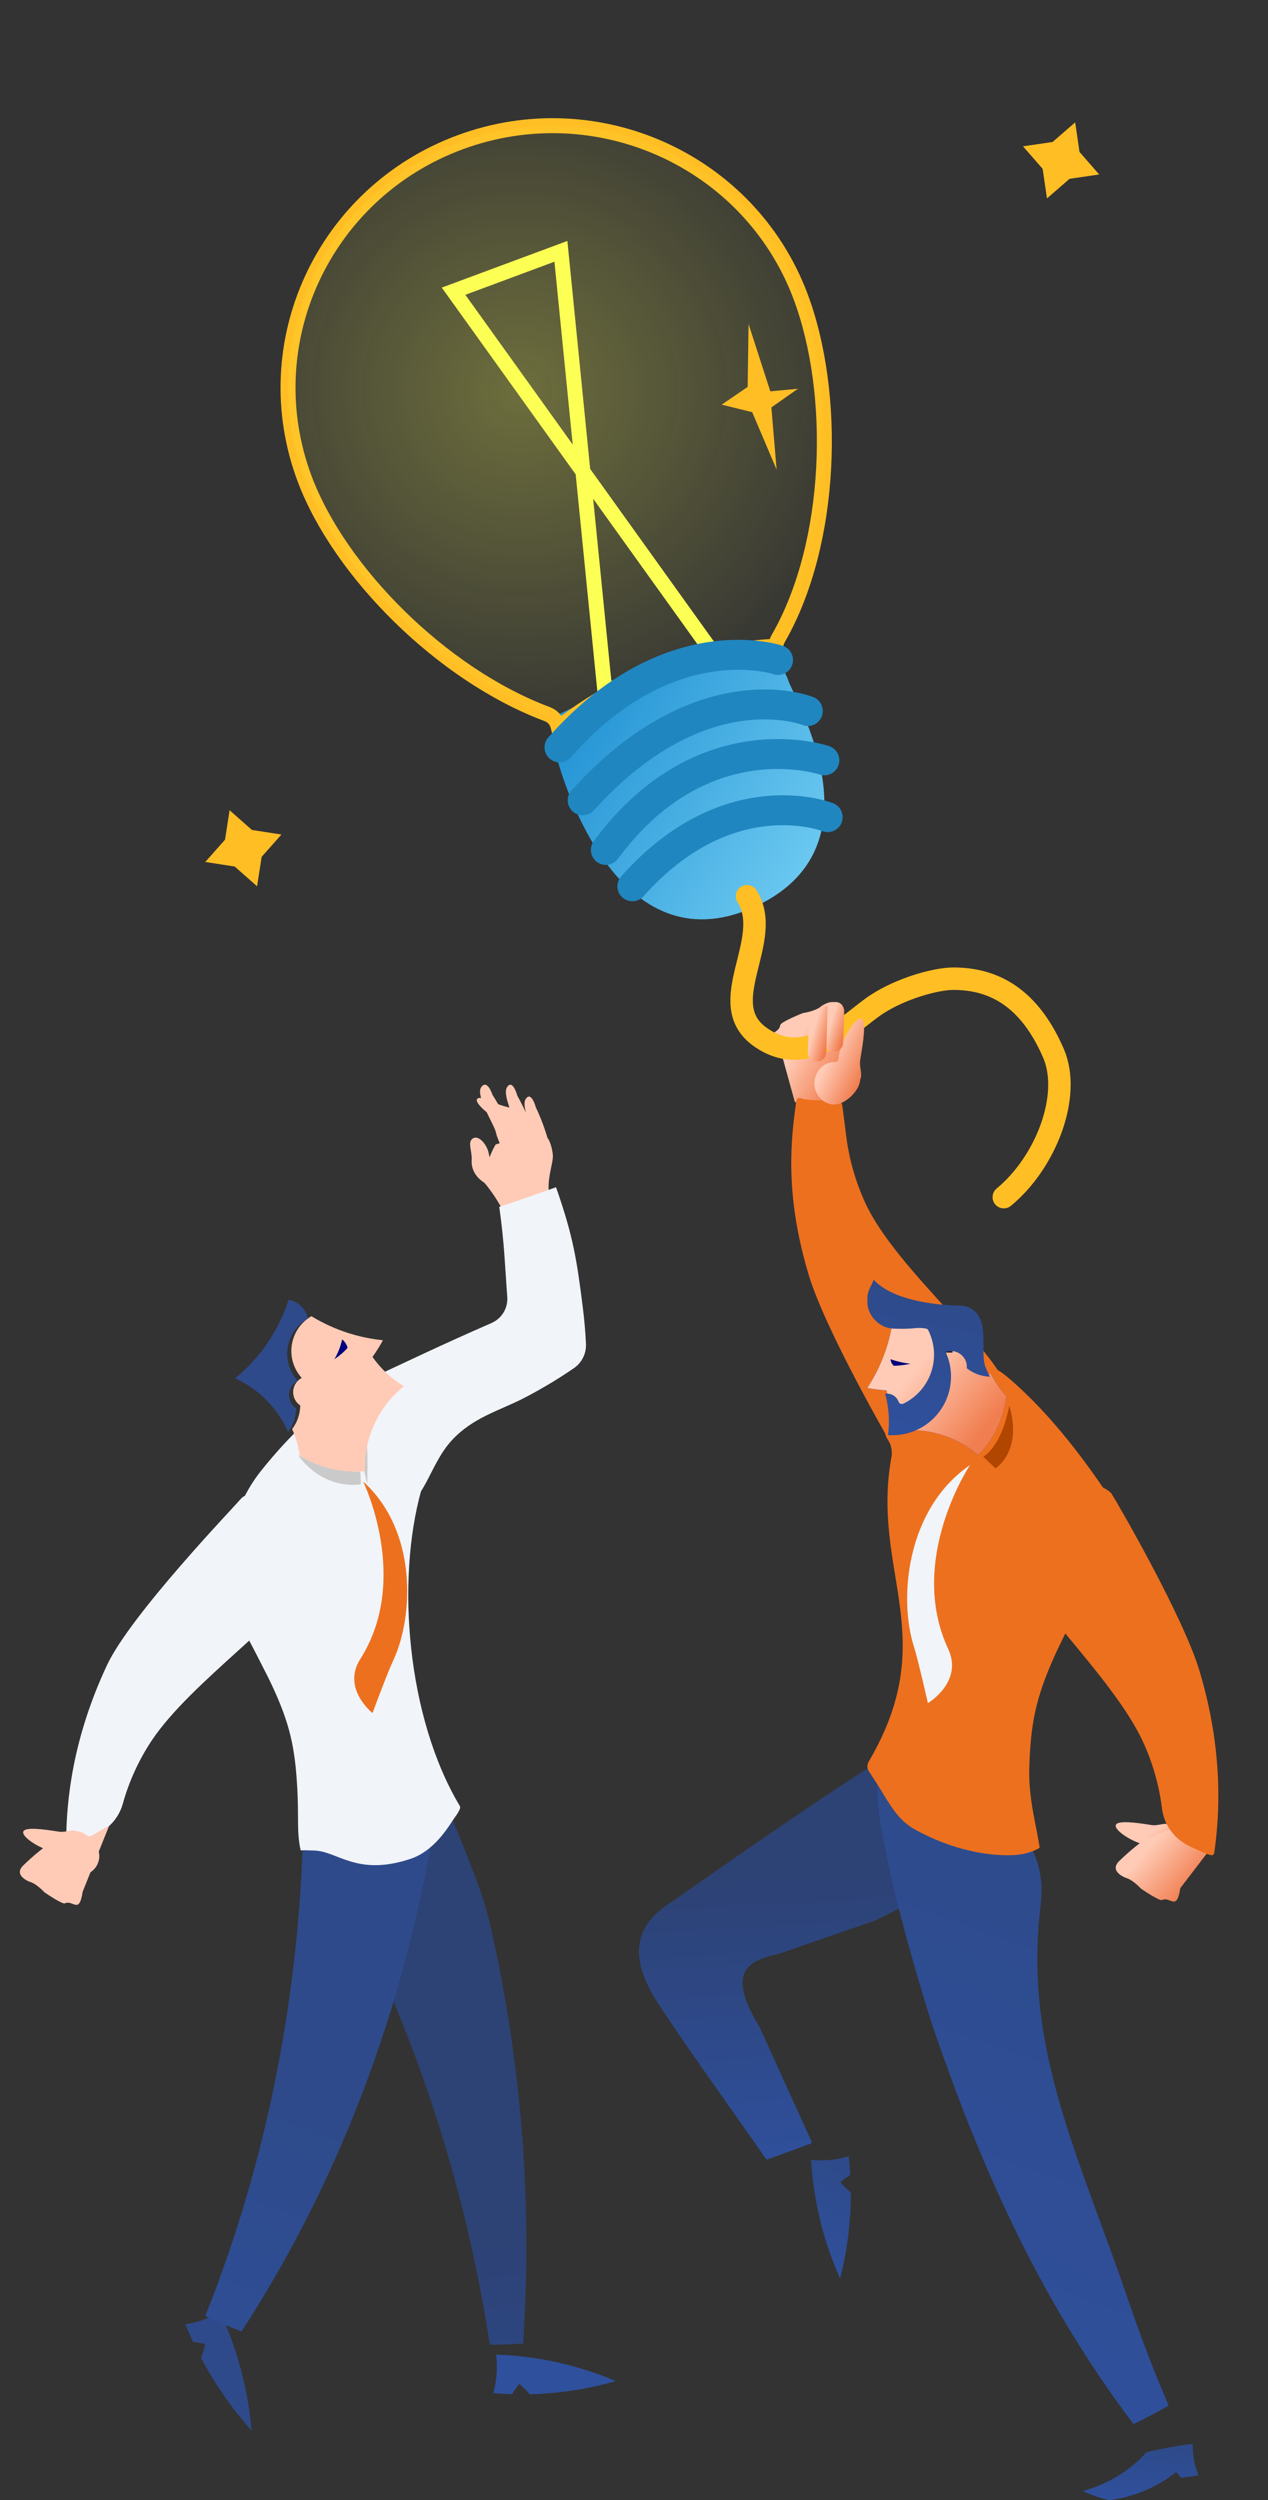
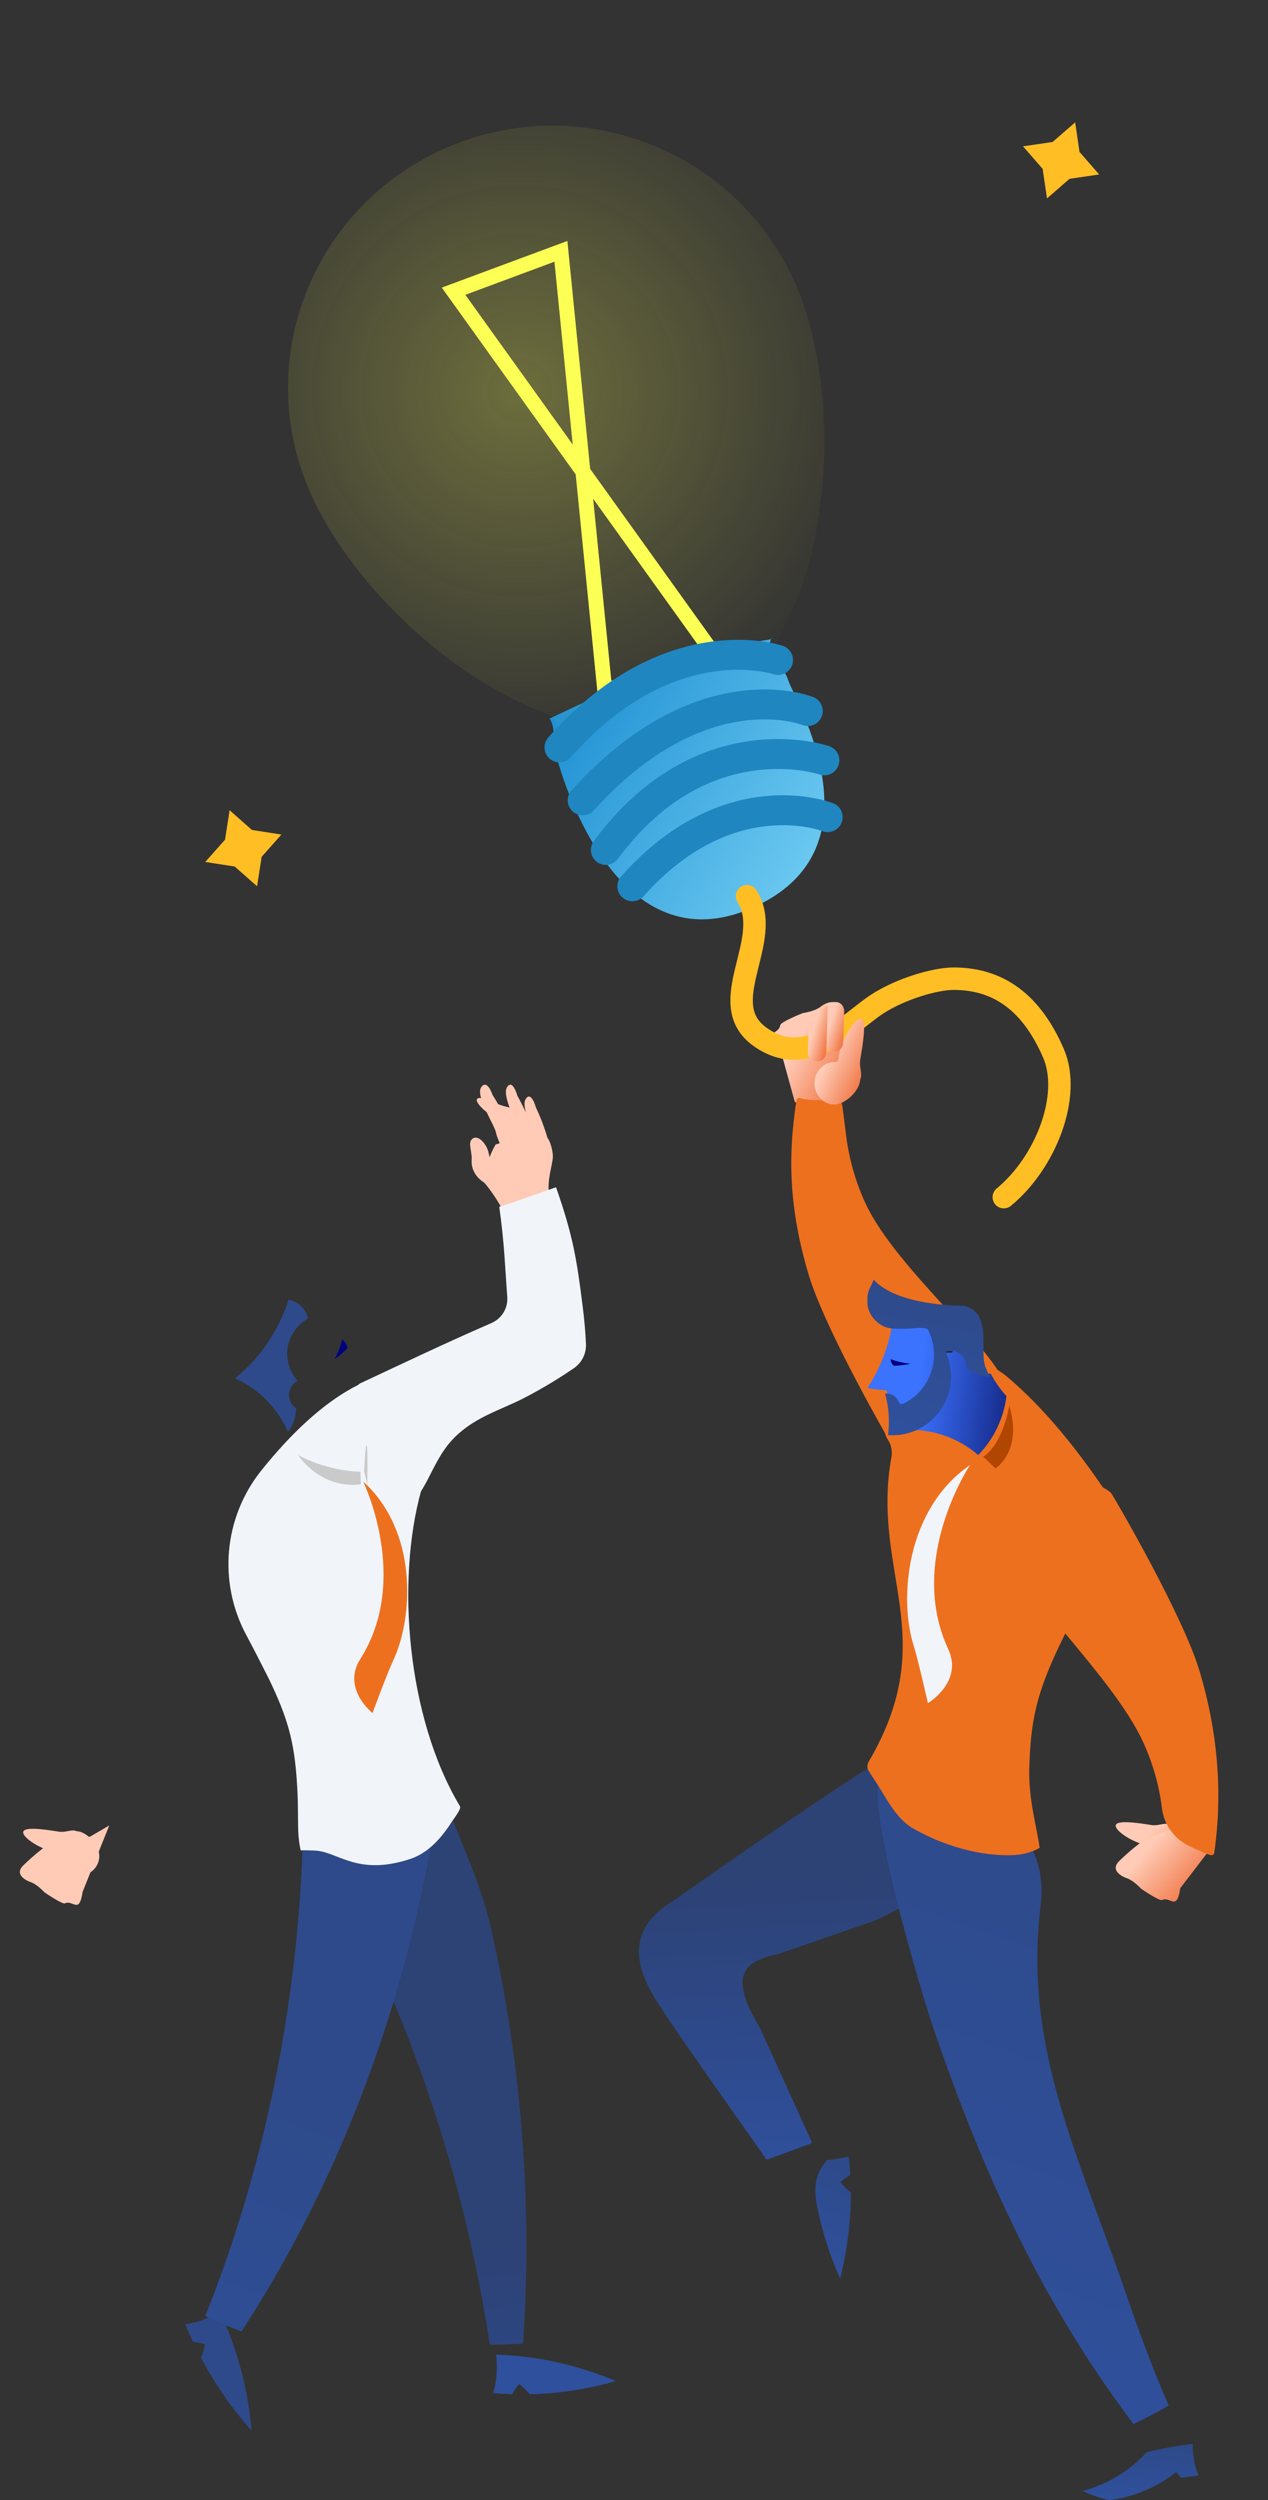
<svg xmlns="http://www.w3.org/2000/svg" width="339" height="668" viewBox="0 0 339 668" fill="none">
  <rect x="0" y="0" width="339" height="668" fill="#333333" stroke="none" />
  <g clip-path="url(#clip0_953_2838)">
    <path d="M222.356 297.772L225.661 279.87C225.851 278.834 225.405 273.961 224.651 270.014C223.826 265.699 219.597 268.824 219.597 268.824C219.597 268.824 218.344 270.104 214.645 270.684C214.645 270.684 208.731 273.004 208.605 273.896C208.254 276.557 203.463 275.47 208.58 280.244L212.497 294.422L222.356 297.772Z" fill="url(#paint0_linear_953_2838)" />
    <path d="M239.682 388.204C237.858 385.304 220.556 355.209 216.168 340.514C209.742 318.998 211.427 304.497 212.911 294.005C212.927 293.898 212.966 293.795 213.025 293.703C213.085 293.611 213.163 293.534 213.256 293.474C213.349 293.415 213.454 293.377 213.563 293.362C213.672 293.346 213.783 293.355 213.889 293.387C217.31 294.391 221.183 293.722 224.732 294.323C225.063 294.38 225.221 295.605 225.264 295.932L226.227 303.478C227.003 309.717 228.744 315.801 231.388 321.519C239.868 339.733 268.17 361.81 269.643 372.536C273.437 400.157 242.019 391.971 239.682 388.204Z" fill="#ED701E" />
    <path d="M234.009 513.107L208.287 522.02H208.244C200.577 523.774 193.709 526.223 203.022 541.546C203.079 541.636 203.129 541.729 203.173 541.827L216.974 572.199C216.996 572.25 217.009 572.305 217.01 572.362C217.011 572.417 217.001 572.473 216.979 572.524C216.957 572.577 216.925 572.624 216.885 572.662C216.845 572.701 216.796 572.731 216.744 572.75L205.2 576.963C205.113 576.996 205.019 576.998 204.932 576.968C204.845 576.939 204.77 576.88 204.723 576.801C202.617 573.463 183.297 546.735 175.672 534.848C167.032 521.373 170.809 513.356 180.23 507.724C180.23 507.724 241.619 464.312 244.571 465.688C248.129 467.344 272.122 485.551 244.284 507.796C243.693 508.282 234.726 512.859 234.009 513.107Z" fill="url(#paint1_linear_953_2838)" />
    <path d="M249.607 542.088C263.048 581.408 279.169 616.159 303.06 647.677C306.269 646.133 309.397 644.486 312.446 642.736C308.623 633.835 305.117 624.728 301.931 615.417C288.145 575.047 273.64 547.359 278.192 509.246C280.138 492.91 270.149 487.048 266.309 484.586C264.414 483.372 260.385 482.845 256.956 480.347C236.541 465.476 235.589 466.828 234.641 476.463C233.395 489.094 246.269 532.316 249.607 542.088Z" fill="url(#paint2_linear_953_2838)" />
    <path d="M289.433 665.577C289.856 665.774 290.284 665.961 290.717 666.14C292.597 666.922 294.544 667.545 296.536 668C303.103 667.18 309.301 664.59 314.424 660.526C314.889 660.996 315.329 661.495 315.743 662.023C317.312 661.852 318.869 661.64 320.412 661.389C319.773 659.829 319.335 658.199 319.108 656.536L319.027 656.092C318.91 655.058 318.875 654.017 318.921 652.979C314.742 653.444 310.601 654.192 306.529 655.216C303.976 658.023 300.962 660.403 297.608 662.259C295.038 663.693 292.292 664.807 289.433 665.577Z" fill="url(#paint3_linear_953_2838)" />
    <path d="M236.846 378.313C236.242 380.875 236.284 383.127 237.386 384.685C238.207 385.947 238.561 387.452 238.388 388.945C232.625 419.95 251.946 437.19 232.233 470.711C232.009 471.093 231.894 471.527 231.901 471.967C231.907 472.408 232.034 472.838 232.268 473.213C232.787 474.042 233.32 474.864 233.868 475.68C236.9 480.207 239.342 485.835 244.266 488.619C254.496 494.412 264.729 496.06 271.386 495.635C273.691 495.498 275.934 494.845 277.948 493.727C277.95 493.723 277.951 493.72 277.951 493.715C277.951 493.712 277.95 493.709 277.948 493.705C277.181 488.101 274.912 480.686 275.182 472.299C275.542 460.441 276.922 453.683 281.839 442.665C282.273 441.693 282.724 440.726 283.193 439.763C286.939 432.083 294.096 416.92 300.335 409.229C300.688 408.797 300.898 408.268 300.934 407.714C300.971 407.159 300.833 406.607 300.54 406.134C288.466 386.775 277.822 375.075 269.336 367.924C257.986 358.349 240.239 363.907 236.846 378.313Z" fill="#ED701E" />
-     <path d="M224.596 608.799C225.607 604.859 226.354 600.863 226.831 596.837C227.268 593.181 227.483 589.506 227.475 585.828C226.459 584.975 225.522 584.044 224.676 583.045C225.51 582.342 226.397 581.694 227.328 581.105C227.236 579.429 227.097 577.763 226.911 576.106C225.02 576.679 223.059 577.033 221.074 577.157C219.668 577.25 218.256 577.226 216.854 577.088C217.116 581.669 217.732 586.226 218.695 590.726C220.021 596.913 221.998 602.967 224.596 608.799Z" fill="url(#paint4_linear_953_2838)" />
+     <path d="M224.596 608.799C225.607 604.859 226.354 600.863 226.831 596.837C227.268 593.181 227.483 589.506 227.475 585.828C226.459 584.975 225.522 584.044 224.676 583.045C225.51 582.342 226.397 581.694 227.328 581.105C227.236 579.429 227.097 577.763 226.911 576.106C225.02 576.679 223.059 577.033 221.074 577.157C217.116 581.669 217.732 586.226 218.695 590.726C220.021 596.913 221.998 602.967 224.596 608.799Z" fill="url(#paint4_linear_953_2838)" />
    <path d="M259.339 391.434C259.339 391.434 242.408 416.747 253.493 440.567C257.608 449.407 248.074 455.053 248.074 455.053C248.074 455.053 245.436 443.406 244.333 439.926C240.218 427.067 242.276 403.167 259.339 391.434Z" fill="#F1F4F9" />
    <path d="M298.292 487.729C298.52 486.216 303.986 487.018 307.871 487.633C309.707 487.923 311.358 486.868 312.546 487.512C312.134 487.512 312.935 487.421 312.546 487.512C315.305 487.549 318.681 491.332 318.642 494.165C318.634 494.839 318.498 495.507 318.239 496.127C317.981 496.747 317.607 497.308 317.137 497.779C316.667 498.249 316.112 498.62 315.502 498.869C314.892 499.119 314.242 499.242 313.585 499.232C312.93 499.225 312.281 499.085 311.677 498.82C311.074 498.555 310.527 498.169 310.069 497.686C309.61 497.202 309.249 496.63 309.007 496.003C308.764 495.376 308.644 494.705 308.654 494.029C308.663 493.839 308.602 493.651 308.481 493.505C308.361 493.36 308.191 493.267 308.006 493.246C307.69 493.217 307.366 493.173 307.039 493.121C303.146 492.499 298.064 489.244 298.292 487.729Z" fill="url(#paint5_linear_953_2838)" />
    <path d="M321.622 485.095L306.203 491.525C305.309 491.884 301.827 494.685 299.216 497.25C296.358 500.048 300.989 501.737 300.989 501.737C300.989 501.737 302.632 502.06 305.034 504.61C305.034 504.61 309.943 508.004 310.69 507.652C312.914 506.6 314.616 510.823 315.551 504.484L323.068 494.675L321.622 485.095Z" fill="url(#paint6_linear_953_2838)" />
    <path d="M297.22 399.171C299.017 402.041 316.291 431.833 320.666 446.38C327.07 467.676 326.121 484.662 324.63 495.055C324.614 495.163 324.573 495.266 324.513 495.356C324.452 495.447 324.372 495.524 324.278 495.583C324.184 495.64 324.078 495.677 323.968 495.692C323.859 495.706 323.747 495.697 323.641 495.665C321.954 495.169 320.004 494.203 318.029 493.28C316.047 492.354 314.334 490.955 313.048 489.211C311.761 487.466 310.943 485.433 310.669 483.297L310.637 483.036C309.859 476.861 308.123 470.838 305.487 465.177C297.031 447.154 271.764 424.988 270.309 414.367C266.519 387.016 294.885 395.442 297.22 399.171Z" fill="#ED701E" />
    <path d="M237.02 371.477C238.062 375.116 238.332 378.934 237.812 382.684C239.513 382.313 241.246 382.11 242.985 382.077C249.78 381.939 256.384 384.329 261.521 388.783C265.683 384.49 268.336 378.957 269.076 373.021C267.427 371.231 266.026 369.23 264.907 367.068C262.678 366.989 260.531 366.205 258.774 364.831C258.83 364.209 258.745 363.582 258.527 362.997C258.281 362.328 257.869 361.732 257.33 361.266C256.791 360.801 256.142 360.479 255.445 360.333C254.668 360.167 253.86 360.225 253.116 360.501L252.923 360.58C252.817 359.889 252.641 359.212 252.397 358.556C251.919 357.259 251.189 356.068 250.249 355.052C249.311 354.037 248.181 353.216 246.925 352.638C245.669 352.059 244.312 351.733 242.93 351.68C241.549 351.626 240.171 351.846 238.873 352.325L238.77 352.365C238.77 352.44 238.77 352.515 238.741 352.594C238.272 356.005 237.406 359.35 236.162 362.561C235.73 363.679 235.255 364.774 234.734 365.853C234.397 366.549 234.04 367.238 233.661 367.919C233.116 368.921 232.53 369.899 231.901 370.855C233.593 371.162 235.302 371.371 237.02 371.477Z" fill="url(#paint7_linear_953_2838)" />
-     <path d="M237.809 382.597V382.686L238.134 382.619C239.732 382.292 241.357 382.112 242.987 382.079H243.144C249.889 381.982 256.434 384.368 261.531 388.783C265.693 384.492 268.341 378.962 269.076 373.032C267.427 371.243 266.024 369.243 264.905 367.084C262.675 367.004 260.527 366.221 258.769 364.848C258.825 364.227 258.74 363.6 258.522 363.016C258.276 362.348 257.864 361.752 257.324 361.287C256.785 360.821 256.136 360.5 255.439 360.355C254.89 360.238 254.324 360.232 253.773 360.336L253.698 360.355H253.662H253.619C253.544 360.355 253.469 360.39 253.394 360.411L253.254 360.455H253.229L253.126 360.493H253.108L252.915 360.572L252.883 360.368C252.883 360.326 252.883 360.279 252.858 360.236C252.856 360.221 252.856 360.205 252.858 360.191L252.837 360.101L252.805 359.937C252.805 359.88 252.78 359.822 252.765 359.765C252.671 359.353 252.552 358.948 252.408 358.551C251.929 357.254 251.198 356.064 250.259 355.05C249.319 354.035 248.189 353.215 246.933 352.636C245.676 352.059 244.318 351.733 242.936 351.68C241.554 351.626 240.175 351.846 238.877 352.325L238.777 352.364L238.745 352.592C238.667 353.157 238.577 353.718 238.477 354.279C237.976 357.105 237.202 359.875 236.165 362.551C235.733 363.669 235.257 364.763 234.735 365.841C234.399 366.536 234.042 367.224 233.663 367.905C233.118 368.906 232.53 369.883 231.901 370.838C233.595 371.146 235.305 371.354 237.023 371.46C237.023 371.502 237.051 371.549 237.062 371.592C238.062 375.17 238.316 378.916 237.809 382.597Z" fill="url(#paint8_linear_953_2838)" />
    <path d="M238.361 364.161C238.504 364.434 238.7 364.691 238.945 364.926C240.46 364.88 241.96 364.698 243.407 364.381C241.556 364.175 239.763 363.763 238.097 363.159C238.104 363.501 238.194 363.84 238.361 364.161Z" fill="#00007F" />
    <path d="M253.144 361.392L253.144 361.304C253.144 361.033 253.144 360.763 253.144 360.508C253.144 360.791 253.144 361.093 253.144 361.392Z" stroke="#231F20" stroke-width="3" stroke-miterlimit="10" />
    <path d="M237.409 383.436L237.725 383.457C239.422 383.552 241.123 383.368 242.76 382.91C243.177 382.795 243.597 382.658 244.011 382.507C245.942 381.795 247.715 380.708 249.227 379.31C250.738 377.911 251.96 376.229 252.821 374.357C253.682 372.486 254.166 370.463 254.246 368.406C254.325 366.347 253.998 364.293 253.284 362.361C253.137 361.962 252.974 361.57 252.798 361.192L252.907 361.153H252.932L253.054 361.113H253.072H253.104L253.209 361.084H253.259L253.338 361.066H253.374H253.402H253.467L253.661 361.034L253.852 361.008H253.891C253.944 361.005 253.997 361.005 254.05 361.008H254.524H254.704H254.744L254.892 361.03H254.945L255.125 361.066C255.827 361.213 256.48 361.536 257.022 362.005C257.565 362.474 257.98 363.073 258.228 363.746C258.447 364.335 258.532 364.966 258.476 365.592C260.245 366.975 262.406 367.763 264.65 367.844C264.355 367.275 264.082 366.692 263.823 366.099C263.697 365.815 263.582 365.531 263.463 365.246L263.42 365.142C263.395 365.07 263.369 364.998 263.348 364.926C263.327 364.854 263.28 364.703 263.251 364.567C263.201 364.375 263.161 364.174 263.126 363.966L263.082 363.71C262.431 359.21 264.344 351.712 259.105 349.367L258.911 349.284L258.689 349.197C258.43 349.104 258.168 349.023 257.901 348.957L257.66 348.899L257.404 348.845H257.293C255.822 348.845 240.034 348.845 233.584 341.952C233.285 342.65 232.965 343.344 232.627 344.024C232.366 344.542 232.167 345.087 232.03 345.651V345.672L231.987 345.873C231.985 345.885 231.985 345.897 231.987 345.91C231.987 345.97 231.962 346.036 231.951 346.097V346.15C231.951 346.208 231.933 346.265 231.922 346.323C231.92 346.346 231.92 346.369 231.922 346.391C231.922 346.442 231.922 346.496 231.901 346.549V346.629V346.78V346.87C231.901 346.916 231.901 346.96 231.901 347.007C231.901 347.054 231.901 347.075 231.901 347.111C231.901 347.147 231.901 347.194 231.901 347.237C231.901 347.28 231.901 347.313 231.901 347.348V347.589C231.903 347.623 231.903 347.657 231.901 347.69C231.901 347.737 231.901 347.78 231.901 347.827V347.848V348.006C231.901 348.025 231.901 348.046 231.901 348.065C231.901 348.082 231.901 348.176 231.901 348.23C231.903 348.256 231.903 348.283 231.901 348.309C231.901 348.352 231.901 348.395 231.918 348.439V348.521C231.918 348.575 231.918 348.632 231.947 348.686V348.762L231.98 348.917C231.98 348.942 231.98 348.971 231.98 348.996C231.98 349.021 231.98 349.079 232.009 349.122C232.037 349.165 232.009 349.176 232.026 349.201C232.044 349.226 232.055 349.309 232.066 349.363L232.088 349.435L232.131 349.586C232.131 349.615 232.148 349.64 232.156 349.665C232.167 349.707 232.18 349.748 232.195 349.788C232.195 349.813 232.195 349.838 232.22 349.867L232.274 350.018C232.282 350.043 232.292 350.069 232.303 350.094L232.357 350.237L232.39 350.316C232.39 350.356 232.422 350.392 232.44 350.432L232.472 350.507L232.537 350.651C232.537 350.676 232.563 350.701 232.573 350.73L232.642 350.867L232.681 350.942C232.699 350.979 232.717 351.014 232.738 351.05L232.778 351.126L232.85 351.248L232.907 351.349L232.976 351.464L233.03 351.543L233.087 351.637L233.141 351.719L233.206 351.813L233.299 351.943L233.364 352.029L233.433 352.115L233.486 352.187L233.558 352.277L233.609 352.338L233.756 352.511L233.799 352.558L233.885 352.651L233.932 352.702L234.022 352.798L234.198 352.971L234.281 353.05L234.407 353.166L234.428 353.183C234.633 353.363 234.846 353.533 235.068 353.691L235.104 353.713L235.273 353.828L235.342 353.875L235.536 353.993L235.572 354.014C235.73 354.108 235.892 354.194 236.053 354.277L236.096 354.299L236.298 354.396L236.363 354.421L236.56 354.507L236.618 354.533L236.845 354.615H236.874C237.05 354.677 237.233 354.734 237.413 354.785H237.467L237.69 354.842H237.751L237.984 354.893H238.031C238.071 354.904 238.112 354.913 238.153 354.918C238.204 354.918 238.251 354.918 238.298 354.939L238.481 354.965H238.556L238.765 354.986H238.822H239.063H239.092C239.398 354.986 239.707 355.015 240.016 355.022C241.26 355.058 242.533 355.022 243.773 354.946C244.208 354.914 244.644 354.878 245.082 354.832H245.108L245.326 354.813H245.398H245.636H245.952H246.189H246.243L246.448 354.832H246.502L246.732 354.86H246.797L246.977 354.889H247.042L247.264 354.936H247.333L247.506 354.979H247.567L247.786 355.044L247.844 355.061L248.124 355.303C248.365 355.784 248.578 356.279 248.764 356.785C250.062 360.184 250.036 363.948 248.691 367.329C247.347 370.711 244.782 373.463 241.504 375.042C241.386 375.098 241.258 375.128 241.127 375.131C240.997 375.134 240.868 375.109 240.747 375.059C240.626 375.008 240.518 374.933 240.429 374.838C240.34 374.742 240.271 374.63 240.228 374.507C239.964 373.794 239.462 373.194 238.806 372.809C238.152 372.424 237.383 372.278 236.632 372.395C237.641 375.984 237.905 379.741 237.409 383.436ZM252.518 360.825V360.807L252.497 360.699C252.504 360.742 252.511 360.781 252.518 360.825Z" fill="url(#paint9_linear_953_2838)" />
    <path d="M266.137 392.317L262.88 389.228C268.308 385.609 269.828 375.529 269.828 375.529C273.479 387.868 266.137 392.317 266.137 392.317Z" fill="#B14600" />
    <path d="M136.156 311.026C136.156 311.026 132.93 304.508 132.592 302.589C132.254 300.671 127.022 292.769 128.658 290.484C130.295 288.199 131.668 292.543 131.668 292.543C131.668 292.543 142.327 308.845 136.156 311.026Z" fill="url(#paint10_linear_953_2838)" />
    <path d="M141.619 308.243C141.619 308.243 140.784 296.817 136.577 295.997C132.054 295.123 128.545 292.558 127.583 293.599C126.684 294.562 130.754 298.195 134.76 300.079C137.434 301.338 136.821 308.682 138.635 308.366C139.617 308.175 140.624 308.133 141.619 308.243Z" fill="url(#paint11_linear_953_2838)" />
    <path d="M140.522 293.69C140.06 294.441 140.197 295.758 140.615 297.281C139.381 294.646 138.302 292.735 138.302 292.735C138.302 292.735 137.042 288.093 135.54 290.525C134.039 292.957 138.84 301.339 139.15 303.389C139.19 303.634 139.244 303.878 139.312 304.118C137.002 304.484 134.726 305.045 132.509 305.795C131.622 307.3 130.925 308.912 130.437 310.593C130.437 310.593 125.817 311.29 130.299 316.989C137.421 326.038 139.753 337.534 139.753 337.534C139.753 337.534 147.333 322.998 146.798 319.209C146.21 315.1 147.661 311.65 147.809 309.131C147.881 307.906 147.206 305 146.365 304.026C145.548 301.244 144.515 298.53 143.275 295.91C143.275 295.91 142.023 291.261 140.522 293.69Z" fill="url(#paint12_linear_953_2838)" />
    <path d="M148.655 317.212C153.293 330.457 154.213 336.679 155.814 349.334C156.224 352.57 156.505 355.814 156.657 359.067C156.718 360.331 156.455 361.59 155.892 362.723C155.33 363.858 154.486 364.831 153.443 365.55C149.137 368.507 144.649 371.19 140.003 373.583C133.564 376.895 126.495 378.694 120.858 384.761C114.32 391.79 113.321 403.114 106.227 401.955C100.213 400.974 90.867 372.146 96.388 369.572C108.28 364.023 118.261 359.216 131.399 353.497C132.743 352.912 133.871 351.924 134.627 350.672C135.383 349.42 135.73 347.964 135.619 346.507C134.955 337.757 134.871 332.389 133.477 322.442C135.754 321.786 146.411 317.997 148.655 317.212Z" fill="#F1F4F9" />
    <path d="M131.259 515.185C139.491 551.571 142.382 588.946 139.842 626.152C136.873 626.376 133.913 626.482 130.959 626.47C129.601 617.615 127.925 608.74 125.93 599.846C116.484 557.805 100.578 519.036 79.661 484.558C87.032 484.768 94.402 484.061 101.596 482.453C108.175 480.984 111.764 479.946 117.643 477.143C121.918 489.835 128.251 501.786 131.259 515.185Z" fill="url(#paint13_linear_953_2838)" />
    <path d="M164.632 636.183C160.7 637.318 156.709 638.185 152.68 638.778C149.022 639.321 145.339 639.636 141.649 639.725C140.771 638.71 139.816 637.78 138.794 636.943C138.108 637.813 137.478 638.734 136.907 639.699C135.225 639.65 133.549 639.552 131.883 639.406C132.416 637.462 132.727 635.452 132.808 633.423C132.869 631.987 132.814 630.548 132.644 629.122C137.246 629.268 141.832 629.775 146.368 630.639C152.605 631.829 158.723 633.686 164.632 636.183Z" fill="url(#paint14_linear_953_2838)" />
    <path d="M67.269 649.444C64.498 646.331 61.931 643.056 59.584 639.639C57.45 636.538 55.498 633.325 53.741 630.014C54.216 628.815 54.584 627.579 54.84 626.32C53.777 626.044 52.696 625.838 51.603 625.705C50.878 624.159 50.199 622.602 49.567 621.032C51.487 620.743 53.361 620.226 55.148 619.494C56.415 618.978 57.632 618.356 58.785 617.635C60.756 621.865 62.408 626.225 63.728 630.681C65.545 636.81 66.73 643.095 67.269 649.444Z" fill="url(#paint15_linear_953_2838)" />
    <path d="M117.721 477.143C110.413 530.9 92.006 580.799 64.563 622.937C61.289 621.713 58.06 620.336 54.877 618.803C71.274 577.76 80.453 532.309 81.131 484.858C81.13 484.749 81.15 484.639 81.192 484.537C81.234 484.435 81.295 484.343 81.374 484.265C81.452 484.187 81.546 484.127 81.648 484.086C81.751 484.045 81.86 484.026 81.971 484.029C88.92 484.314 95.877 483.684 102.663 482.156C107.837 480.993 112.881 479.313 117.721 477.143Z" fill="url(#paint16_linear_953_2838)" />
    <path d="M101.791 367.577C101.823 367.612 116.933 386.054 113.883 393.45C113.58 394.168 112.823 397.481 112.61 398.243C105.908 422.274 108.735 458.802 122.969 482.608C123.4 483.325 121.479 485.692 120.978 486.475C118.205 490.833 114.644 495.091 109.549 496.731C95.413 501.323 90.42 494.71 84.121 494.444C80.44 494.287 80.394 494.423 80.394 494.423C79.29 489.537 79.911 486.047 79.492 478.085C78.897 466.844 77.48 460.458 72.617 450.104C72.189 449.187 71.744 448.278 71.283 447.375C69.877 444.625 67.981 440.853 65.836 436.842C62.129 429.94 60.531 422.109 61.235 414.313C61.94 406.518 64.917 399.098 69.801 392.965C86.451 372.164 98.398 368.761 101.791 367.577Z" fill="#F1F4F9" />
    <path d="M96.478 396.567L96.343 393.215C87.322 393.068 79.661 388.783 79.661 388.783C86.867 398.569 96.478 396.567 96.478 396.567Z" fill="#CACACA" />
    <path d="M97.096 395.852C97.096 395.852 109.855 421.99 96.324 443.269C91.301 451.159 99.589 457.704 99.589 457.704C99.589 457.704 103.566 446.944 105.073 443.784C110.605 432.064 111.72 409.096 97.096 395.852Z" fill="#ED701E" />
    <path d="M97.363 393.029L98.192 396.735C98.192 396.735 98.399 386.144 98.018 386.132C97.636 386.121 97.363 393.029 97.363 393.029Z" fill="#CACACA" />
-     <path d="M99.588 362.556C101.81 365.717 104.67 368.381 107.984 370.378C106.596 371.49 105.318 372.732 104.169 374.087C99.681 379.387 97.325 386.157 97.557 393.089C91.458 393.633 85.347 392.183 80.149 388.958C79.79 386.502 79.103 384.106 78.103 381.833C79.479 380.015 80.241 377.809 80.28 375.532C79.75 375.178 79.307 374.71 78.982 374.163C78.608 373.538 78.399 372.829 78.376 372.103C78.354 371.376 78.517 370.656 78.85 370.009C79.218 369.286 79.786 368.683 80.486 368.27L80.671 368.166C80.192 367.638 79.767 367.064 79.402 366.453C77.942 364.002 77.518 361.074 78.224 358.313C78.931 355.551 80.708 353.182 83.166 351.726L83.261 351.672C83.326 351.716 83.395 351.756 83.464 351.795C86.478 353.612 89.693 355.074 93.046 356.151C94.213 356.522 95.393 356.848 96.585 357.13C97.359 357.311 98.135 357.472 98.914 357.612C100.064 357.817 101.216 357.972 102.381 358.099C101.539 359.638 100.607 361.126 99.588 362.556Z" fill="url(#paint17_linear_953_2838)" />
    <path d="M81.536 350.292C81.91 350.919 82.173 351.605 82.316 352.321L82.247 352.36L81.953 352.285L82.156 352.411L82.062 352.466C80.843 353.187 79.779 354.14 78.931 355.271C78.081 356.403 77.465 357.69 77.115 359.059C76.766 360.429 76.69 361.853 76.893 363.252C77.096 364.651 77.573 365.996 78.297 367.209C78.663 367.821 79.088 368.395 79.567 368.924L79.382 369.029C78.682 369.441 78.115 370.044 77.747 370.768C77.413 371.415 77.25 372.136 77.273 372.863C77.296 373.59 77.503 374.298 77.877 374.923C78.202 375.471 78.646 375.939 79.175 376.294C79.136 378.572 78.375 380.778 77 382.598C76.741 382.005 76.46 381.415 76.155 380.829C76.01 380.554 75.861 380.279 75.709 380.009C73.412 375.94 70.127 372.514 66.154 370.045C65.092 369.384 63.986 368.796 62.843 368.283C63.848 367.459 64.813 366.595 65.744 365.702C65.788 365.655 65.835 365.611 65.878 365.567C68.07 363.412 70.035 361.038 71.742 358.484C73.213 356.277 74.487 353.946 75.549 351.518C75.982 350.535 76.377 349.537 76.734 348.524C76.883 348.104 77.029 347.681 77.166 347.254C78.069 347.423 78.925 347.781 79.678 348.304C80.432 348.828 81.065 349.506 81.536 350.292Z" fill="url(#paint18_linear_953_2838)" />
    <path d="M92.447 358.982C92.665 359.343 92.83 359.732 92.937 360.136C91.896 361.29 90.707 362.306 89.397 363.159C90.373 361.511 91.074 359.721 91.472 357.857C91.858 358.177 92.187 358.557 92.447 358.982Z" fill="#00007F" />
-     <path d="M64.454 400.408C62.291 402.933 34.932 431.431 28.612 444.892C19.37 464.598 17.785 481.152 17.702 491.425C17.701 491.532 17.724 491.636 17.768 491.734C17.813 491.831 17.879 491.917 17.96 491.986C18.042 492.056 18.137 492.107 18.241 492.136C18.345 492.165 18.453 492.172 18.56 492.155C20.253 491.913 22.267 491.254 24.292 490.638C26.329 490.022 28.176 488.91 29.664 487.405C31.152 485.899 32.234 484.047 32.81 482.021L32.877 481.772C34.531 475.905 37.082 470.323 40.444 465.221C51.187 448.965 78.634 431.068 81.61 420.998C89.216 395.078 67.239 397.114 64.454 400.408Z" fill="#F1F4F9" />
    <path d="M141.048 318.751C142.453 316.647 141.423 312.981 136.18 312.55C130.937 312.12 131.064 309.691 130.562 307.74C130.06 305.789 128.012 303.203 126.443 304.165C124.874 305.129 126.259 307.481 126.098 309.903C125.829 313.995 129.398 315.931 129.398 315.931C129.398 315.931 137.184 324.524 141.048 318.751Z" fill="url(#paint19_linear_953_2838)" />
    <path d="M121.261 77.808L149.958 67.153L161.71 184.672L190.3 174.043L121.261 77.808Z" stroke="#FCFF54" stroke-width="4" stroke-miterlimit="10" />
    <path d="M210.724 181.745C209.232 177.115 204.154 174.681 206.273 170.534C207.468 171.201 197.515 170.848 177.296 178.304C170.23 180.908 146.929 191.998 146.929 191.998C148.589 194.353 147.763 198.115 148.701 201.784C150.725 209.721 165.649 258.241 201.195 242.53C236.741 226.821 212.354 186.8 210.724 181.745Z" fill="url(#paint20_linear_953_2838)" />
-     <path d="M149.288 194.392C165.876 181.272 186.225 173.668 207.436 172.663C207.478 171.919 207.702 171.196 208.09 170.558C222.798 144.923 223.752 104.945 213.974 79.068C200.297 42.868 159.556 24.492 122.975 38.027C86.395 51.561 67.825 91.881 81.502 128.077C90.853 152.821 118.101 180.199 146.112 190.727C148.069 191.453 148.896 192.778 149.288 194.392Z" stroke="#FFBE24" stroke-width="4" stroke-miterlimit="10" />
    <path opacity="0.29" d="M149.288 194.392C165.876 181.272 186.225 173.668 207.436 172.663C207.478 171.919 207.702 171.196 208.09 170.558C222.798 144.923 223.752 104.945 213.974 79.068C200.297 42.868 159.556 24.492 122.975 38.027C86.395 51.561 67.825 91.881 81.502 128.077C90.853 152.821 118.101 180.199 146.112 190.727C148.069 191.453 148.896 192.778 149.288 194.392Z" fill="url(#paint21_radial_953_2838)" />
    <path d="M221.279 218.335C221.279 218.335 194.85 207.838 169.057 236.804" stroke="#2086C0" stroke-width="8" stroke-linecap="round" stroke-linejoin="round" />
    <path d="M220.394 203.148C220.394 203.148 187.942 191.984 161.977 227.085" stroke="#2086C0" stroke-width="8" stroke-linecap="round" stroke-linejoin="round" />
    <path d="M215.969 189.976C215.969 189.976 187.759 178.536 155.781 213.831" stroke="#2086C0" stroke-width="8" stroke-linecap="round" stroke-linejoin="round" />
    <path d="M208.003 176.343C208.003 176.343 179.013 166.398 149.585 199.693" stroke="#2086C0" stroke-width="8" stroke-linecap="round" stroke-linejoin="round" />
-     <path d="M199.884 103.374L200.13 86.593L205.944 104.556L213.313 103.873L206.228 108.859L207.627 125.471L201.108 110.134L192.956 108.113L199.884 103.374Z" fill="#FFBE24" />
    <path d="M199.714 239.455C207.161 251.122 190.516 268.025 203.218 277.047C215.921 286.069 227.091 273.158 234.318 268.405C240.888 264.084 250.189 261.492 254.905 261.492C265.856 261.492 275.24 266.687 281.625 281.368C286.584 292.773 279.529 310.689 268.366 319.862" stroke="#FFBE24" stroke-width="6" stroke-linecap="round" stroke-linejoin="round" />
    <path d="M230.187 272.159C231.754 272.465 230.755 278.642 229.994 283.064C229.647 285.144 230.686 287.059 229.977 288.393C229.997 287.918 230.063 288.834 229.977 288.393C229.855 291.524 225.826 295.251 222.866 295.118C221.448 295.054 220.113 294.395 219.153 293.286C218.192 292.177 217.685 290.707 217.744 289.201C217.773 288.456 217.94 287.724 218.235 287.048C218.531 286.371 218.95 285.763 219.466 285.259C219.983 284.753 220.588 284.362 221.247 284.106C221.907 283.85 222.607 283.734 223.308 283.766C223.506 283.783 223.703 283.719 223.858 283.587C224.012 283.455 224.114 283.266 224.142 283.056C224.187 282.688 224.239 282.322 224.304 281.954C225.086 277.544 228.631 271.865 230.187 272.159Z" fill="url(#paint22_linear_953_2838)" />
    <path d="M222.833 280.983C222.167 280.966 221.536 280.71 221.079 280.272C220.622 279.835 220.375 279.251 220.395 278.65L220.722 268.489C221.918 267.865 224.991 266.625 225.705 269.887L225.42 278.776C225.412 279.074 225.337 279.368 225.202 279.641C225.068 279.913 224.874 280.159 224.634 280.364C224.393 280.569 224.111 280.729 223.802 280.836C223.493 280.942 223.164 280.992 222.833 280.983Z" fill="url(#paint23_linear_953_2838)" />
    <path d="M220.795 268.899C220.795 268.899 220.981 268.776 221.279 268.614L220.906 281.365C220.888 281.985 220.61 282.571 220.134 282.997C219.659 283.422 219.023 283.652 218.369 283.634C217.714 283.616 217.094 283.352 216.644 282.902C216.194 282.451 215.952 281.851 215.97 281.231L216.295 270.59C219.631 269.983 220.795 268.899 220.795 268.899Z" fill="url(#paint24_linear_953_2838)" />
    <path d="M68.728 236.804L69.951 228.938L75.235 222.977L67.355 221.757L61.384 216.481L60.161 224.348L54.877 230.309L62.757 231.529L68.728 236.804Z" fill="#FFBE24" />
    <path d="M279.913 53.016L285.946 47.774L293.859 46.616L288.608 40.593L287.448 32.693L281.414 37.935L273.501 39.093L278.752 45.116L279.913 53.016Z" fill="#FFBE24" />
    <path d="M6.203 489.496C6.431 487.983 11.897 488.786 15.782 489.4C17.619 489.69 19.269 488.635 20.458 489.279C20.045 489.279 20.846 489.188 20.458 489.279C23.216 489.316 26.592 493.099 26.553 495.933C26.545 496.607 26.409 497.274 26.15 497.894C25.892 498.514 25.518 499.075 25.048 499.546C24.578 500.016 24.023 500.387 23.413 500.637C22.803 500.886 22.153 501.009 21.496 500.999C20.841 500.992 20.192 500.853 19.588 500.587C18.985 500.322 18.438 499.936 17.98 499.453C17.521 498.969 17.16 498.397 16.918 497.77C16.675 497.143 16.555 496.472 16.565 495.796C16.575 495.606 16.513 495.419 16.392 495.273C16.272 495.127 16.102 495.035 15.917 495.013C15.601 494.984 15.277 494.94 14.95 494.889C11.057 494.267 5.975 491.012 6.203 489.496Z" fill="url(#paint25_linear_953_2838)" />
    <path d="M24.123 490.695L13.007 492.847C12.137 493.196 8.753 495.924 6.216 498.421C3.439 501.145 7.939 502.788 7.939 502.788C7.939 502.788 9.536 503.103 11.87 505.585C11.87 505.585 16.641 508.89 17.367 508.546C19.529 507.522 21.183 511.634 22.091 505.462L29.209 487.746L24.123 490.695Z" fill="url(#paint26_linear_953_2838)" />
  </g>
  <defs>
    <linearGradient id="paint0_linear_953_2838" x1="226.166" y1="285.268" x2="213.274" y2="278.56" gradientUnits="userSpaceOnUse">
      <stop stop-color="#F17E50" />
      <stop offset="1" stop-color="#FFCBB6" />
    </linearGradient>
    <linearGradient id="paint1_linear_953_2838" x1="251.253" y1="578.279" x2="246.911" y2="499.594" gradientUnits="userSpaceOnUse">
      <stop stop-color="#2F509D" />
      <stop offset="1" stop-color="#2D4275" />
    </linearGradient>
    <linearGradient id="paint2_linear_953_2838" x1="245.043" y1="642.626" x2="300.554" y2="485.147" gradientUnits="userSpaceOnUse">
      <stop stop-color="#2F509D" />
      <stop offset="1" stop-color="#2E4A8A" />
    </linearGradient>
    <linearGradient id="paint3_linear_953_2838" x1="293.605" y1="667.575" x2="294.71" y2="652.757" gradientUnits="userSpaceOnUse">
      <stop stop-color="#2F509D" />
      <stop offset="1" stop-color="#2E4A8A" />
    </linearGradient>
    <linearGradient id="paint4_linear_953_2838" x1="218.284" y1="607.874" x2="230.827" y2="581.384" gradientUnits="userSpaceOnUse">
      <stop stop-color="#2F509D" />
      <stop offset="1" stop-color="#2E4A8A" />
    </linearGradient>
    <linearGradient id="paint5_linear_953_2838" x1="319.124" y1="494.084" x2="312.885" y2="485.842" gradientUnits="userSpaceOnUse">
      <stop stop-color="#F17E50" />
      <stop offset="1" stop-color="#FFCBB6" />
    </linearGradient>
    <linearGradient id="paint6_linear_953_2838" x1="323.654" y1="498.506" x2="311.739" y2="488.189" gradientUnits="userSpaceOnUse">
      <stop stop-color="#F17E50" />
      <stop offset="1" stop-color="#FFCBB6" />
    </linearGradient>
    <linearGradient id="paint7_linear_953_2838" x1="281.572" y1="388.182" x2="244.065" y2="383.41" gradientUnits="userSpaceOnUse">
      <stop stop-color="#020249" />
      <stop offset="1" stop-color="#3B73FF" />
    </linearGradient>
    <linearGradient id="paint8_linear_953_2838" x1="269.956" y1="373.336" x2="250.962" y2="358.063" gradientUnits="userSpaceOnUse">
      <stop stop-color="#F17E50" />
      <stop offset="1" stop-color="#FFCBB6" />
    </linearGradient>
    <linearGradient id="paint9_linear_953_2838" x1="236.31" y1="382.306" x2="244.051" y2="342.622" gradientUnits="userSpaceOnUse">
      <stop stop-color="#2F509D" />
      <stop offset="1" stop-color="#2E4A8A" />
    </linearGradient>
    <linearGradient id="paint10_linear_953_2838" x1="138.309" y1="375.306" x2="131.097" y2="372.648" gradientUnits="userSpaceOnUse">
      <stop stop-color="#F17E50" />
      <stop offset="1" stop-color="#FFCBB6" />
    </linearGradient>
    <linearGradient id="paint11_linear_953_2838" x1="144.004" y1="388.971" x2="128.142" y2="366.103" gradientUnits="userSpaceOnUse">
      <stop stop-color="#F17E50" />
      <stop offset="1" stop-color="#FFCBB6" />
    </linearGradient>
    <linearGradient id="paint12_linear_953_2838" x1="148.276" y1="395.359" x2="133.481" y2="390.513" gradientUnits="userSpaceOnUse">
      <stop stop-color="#F17E50" />
      <stop offset="1" stop-color="#FFCBB6" />
    </linearGradient>
    <linearGradient id="paint13_linear_953_2838" x1="136.287" y1="704.486" x2="125.282" y2="599.783" gradientUnits="userSpaceOnUse">
      <stop stop-color="#2F509D" />
      <stop offset="1" stop-color="#2D4275" />
    </linearGradient>
    <linearGradient id="paint14_linear_953_2838" x1="163.563" y1="712.058" x2="137.061" y2="725.138" gradientUnits="userSpaceOnUse">
      <stop stop-color="#2F509D" />
      <stop offset="1" stop-color="#2E4A8A" />
    </linearGradient>
    <linearGradient id="paint15_linear_953_2838" x1="72.315" y1="721.358" x2="48.379" y2="703.291" gradientUnits="userSpaceOnUse">
      <stop stop-color="#2F509D" />
      <stop offset="1" stop-color="#2E4A8A" />
    </linearGradient>
    <linearGradient id="paint16_linear_953_2838" x1="63.339" y1="694.99" x2="109.118" y2="566.711" gradientUnits="userSpaceOnUse">
      <stop stop-color="#2F509D" />
      <stop offset="1" stop-color="#2E4A8A" />
    </linearGradient>
    <linearGradient id="paint17_linear_953_2838" x1="108.696" y1="452.93" x2="89.78" y2="441.926" gradientUnits="userSpaceOnUse">
      <stop stop-color="#F17E50" />
      <stop offset="1" stop-color="#FFCBB6" />
    </linearGradient>
    <linearGradient id="paint18_linear_953_2838" x1="65.465" y1="458.65" x2="74.546" y2="426.127" gradientUnits="userSpaceOnUse">
      <stop stop-color="#2F509D" />
      <stop offset="1" stop-color="#2E4A8A" />
    </linearGradient>
    <linearGradient id="paint19_linear_953_2838" x1="141.996" y1="391.467" x2="133.515" y2="385.007" gradientUnits="userSpaceOnUse">
      <stop stop-color="#F17E50" />
      <stop offset="1" stop-color="#FFCBB6" />
    </linearGradient>
    <linearGradient id="paint20_linear_953_2838" x1="151.191" y1="184.54" x2="219.815" y2="224.032" gradientUnits="userSpaceOnUse">
      <stop stop-color="#1F90D3" />
      <stop offset="1" stop-color="#6AC8F0" />
    </linearGradient>
    <radialGradient id="paint21_radial_953_2838" cx="0" cy="0" r="1" gradientTransform="matrix(86.449 48.42 -48.88 85.577 139.048 104.441)" gradientUnits="userSpaceOnUse">
      <stop stop-color="#FCFF54" />
      <stop offset="1" stop-color="#FCFF54" stop-opacity="0" />
    </radialGradient>
    <linearGradient id="paint22_linear_953_2838" x1="231.33" y1="285.56" x2="222.139" y2="281.295" gradientUnits="userSpaceOnUse">
      <stop stop-color="#F17E50" />
      <stop offset="1" stop-color="#FFCBB6" />
    </linearGradient>
    <linearGradient id="paint23_linear_953_2838" x1="225.831" y1="275.467" x2="221.781" y2="274.165" gradientUnits="userSpaceOnUse">
      <stop stop-color="#F17E50" />
      <stop offset="1" stop-color="#FFCBB6" />
    </linearGradient>
    <linearGradient id="paint24_linear_953_2838" x1="221.406" y1="277.383" x2="217.271" y2="276.209" gradientUnits="userSpaceOnUse">
      <stop stop-color="#F17E50" />
      <stop offset="1" stop-color="#FFCBB6" />
    </linearGradient>
    <linearGradient id="paint25_linear_953_2838" x1="27.035" y1="573.86" x2="20.797" y2="565.618" gradientUnits="userSpaceOnUse">
      <stop stop-color="#F17E50" />
      <stop offset="1" stop-color="#FFCBB6" />
    </linearGradient>
    <linearGradient id="paint26_linear_953_2838" x1="29.478" y1="574.617" x2="17.882" y2="564.592" gradientUnits="userSpaceOnUse">
      <stop stop-color="#F17E50" />
      <stop offset="1" stop-color="#FFCBB6" />
    </linearGradient>
    <clipPath id="clip0_953_2838">
      <rect width="339" height="668" fill="white" />
    </clipPath>
  </defs>
</svg>